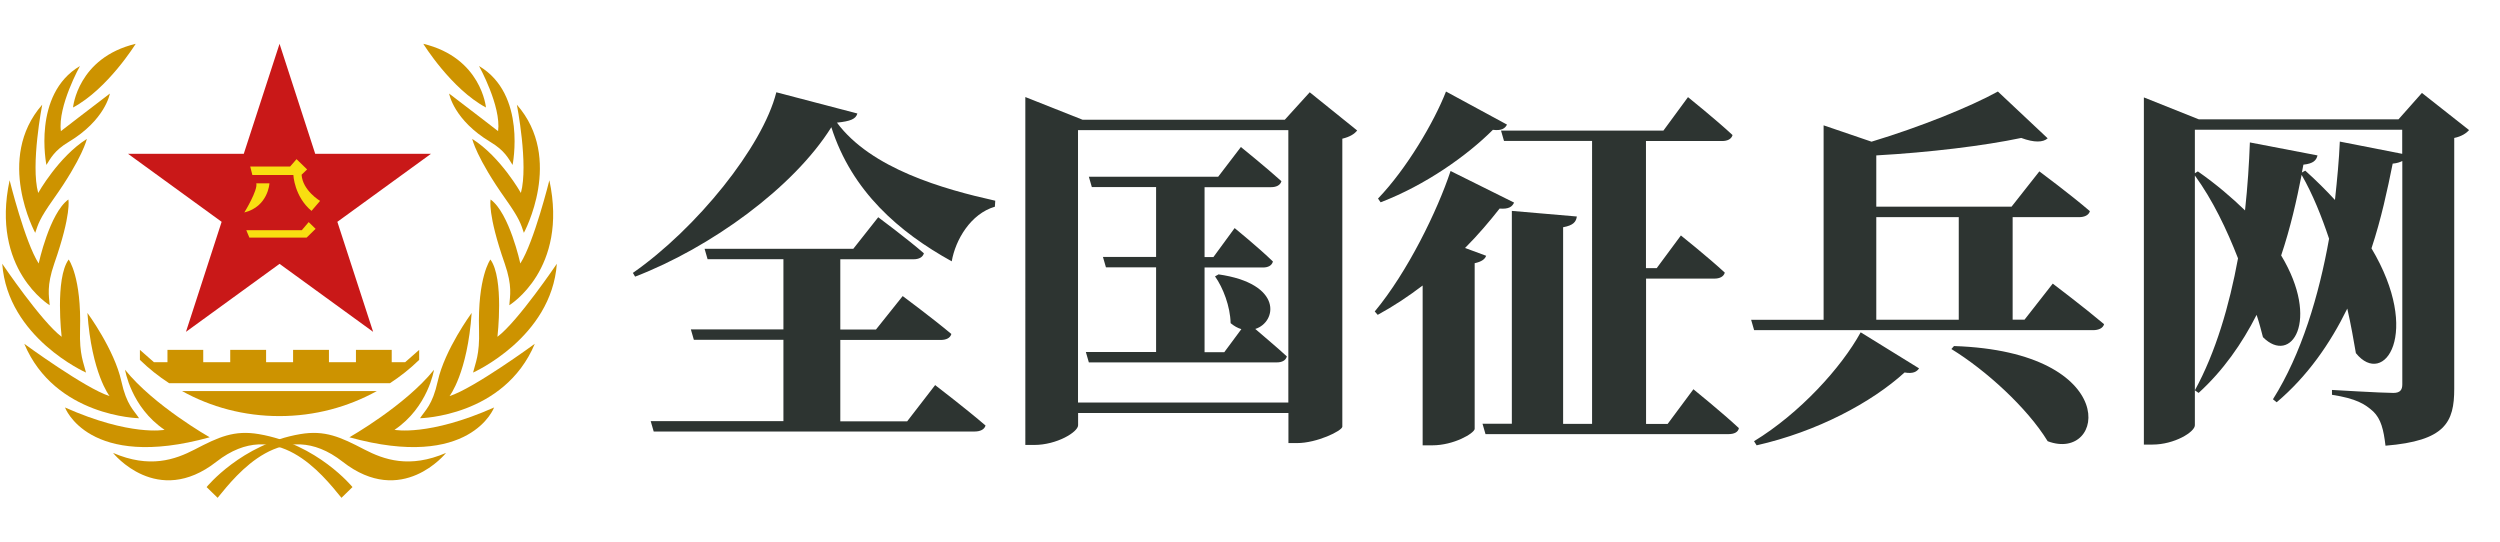
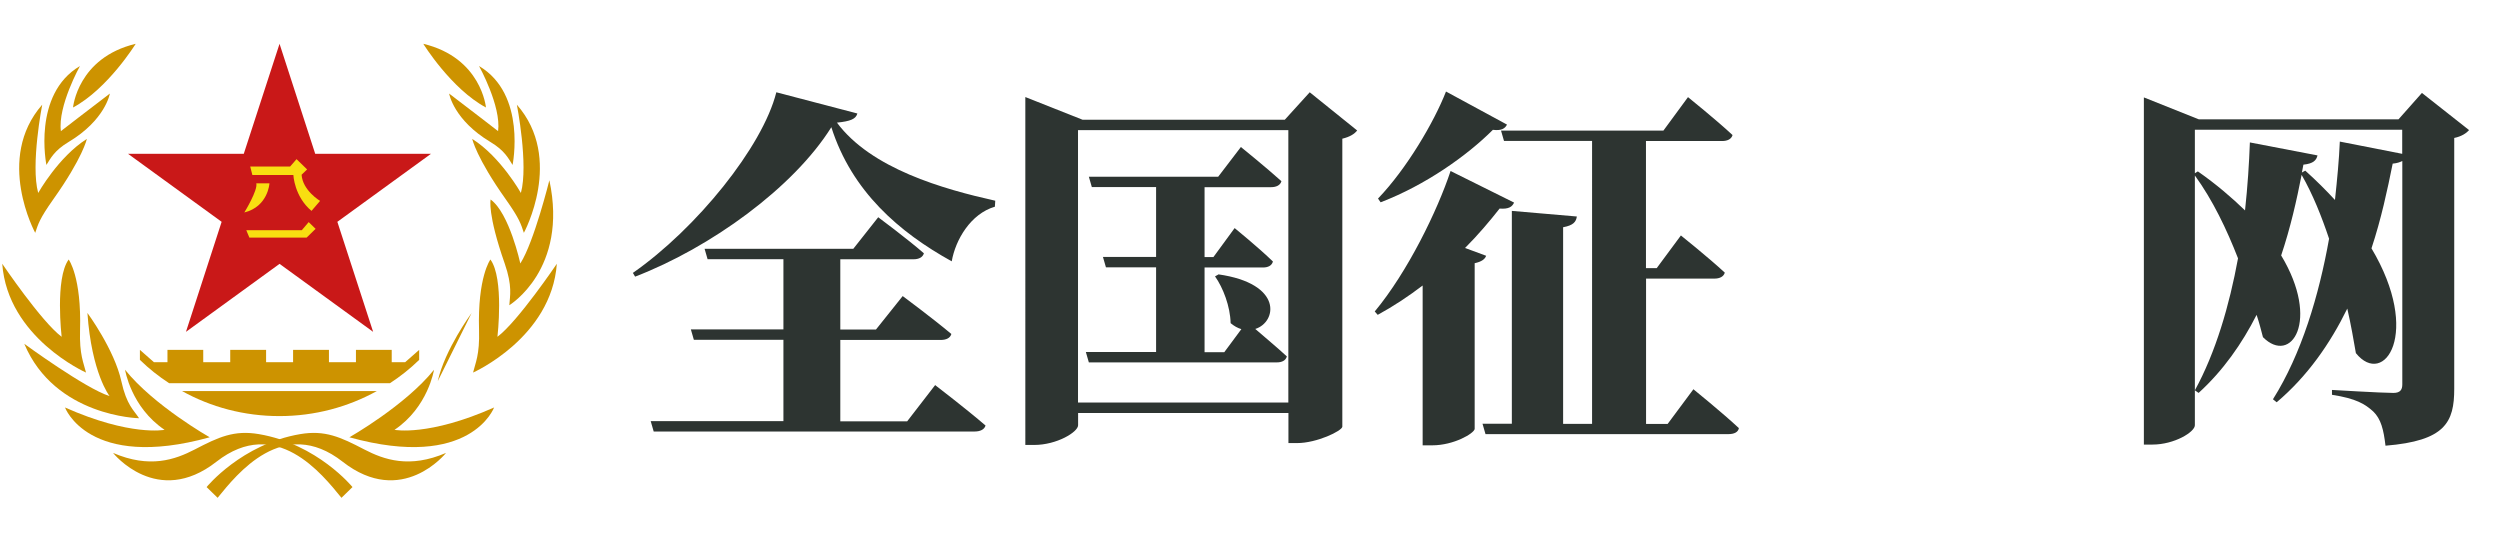
<svg xmlns="http://www.w3.org/2000/svg" id="logo" viewBox="0 0 267.67 58">
  <defs>
    <style>
      .cls-1 {
        fill: none;
      }

      .cls-2 {
        fill: #f8df11;
      }

      .cls-3 {
        fill: #cd9300;
      }

      .cls-4 {
        clip-path: url(#clippath-1);
      }

      .cls-5 {
        clip-path: url(#clippath-3);
      }

      .cls-6 {
        clip-path: url(#clippath-4);
      }

      .cls-7 {
        clip-path: url(#clippath-2);
      }

      .cls-8 {
        fill: #2d3431;
      }

      .cls-9 {
        fill: #c91818;
      }

      .cls-10 {
        clip-path: url(#clippath);
      }
    </style>
    <clipPath id="clippath">
      <path class="cls-1" d="M100.11,41.22s3.38,2.59,5.41,4.34c-.12.44-.6.64-1.15.64h-34.38l-.32-1.11h14.21v-8.71h-9.59l-.32-1.11h9.91v-7.52h-8.12l-.32-1.11h15.92l2.67-3.38s3.06,2.27,4.89,3.86c-.12.44-.56.64-1.11.64h-7.84v7.52h3.82l2.86-3.58s3.22,2.39,5.21,4.06c-.12.44-.56.64-1.15.64h-10.74v8.71h7.16l2.98-3.86ZM91.8,12.14c-.16.6-.72.84-2.19.99,3.66,4.93,11.38,7.12,16.95,8.36l-.04.64c-2.59.76-4.22,3.54-4.62,5.85-5.61-3.1-10.7-7.48-12.89-14.36-4.06,6.49-12.93,12.89-21.01,16l-.24-.4c6.8-4.74,13.89-13.49,15.36-19.34l8.67,2.27Z" />
    </clipPath>
    <clipPath id="clippath-1">
      <path class="cls-1" d="M130.42,29.37c7,.99,6.29,5.13,3.98,5.85.92.8,2.35,1.99,3.38,2.94-.12.44-.52.64-1.07.64h-20.13l-.32-1.11h7.52v-9.07h-5.37l-.32-1.11h5.69v-7.48h-6.88l-.32-1.11h13.85l2.43-3.18s2.71,2.19,4.34,3.66c-.12.44-.56.64-1.11.64h-7.12v7.48h.95l2.27-3.1s2.59,2.11,4.1,3.58c-.12.44-.52.64-1.07.64h-6.25v9.07h2.11l1.83-2.47c-.4-.12-.76-.32-1.15-.64-.04-1.79-.8-3.78-1.67-5.01l.36-.2ZM137.94,43.1V13.93h-22.52v29.17h22.52ZM145.31,13.97c-.28.36-.76.68-1.59.88v30.84c-.04.44-2.71,1.75-4.85,1.75h-.92v-3.22h-22.52v1.31c0,.72-2.27,2.11-4.7,2.11h-.95V10.39l6.13,2.43h21.65l2.67-2.94,5.09,4.1Z" />
    </clipPath>
    <clipPath id="clippath-2">
      <path class="cls-1" d="M181.29,41.66s3.1,2.51,4.89,4.18c-.08.44-.52.64-1.11.64h-26.02l-.32-1.11h3.14v-22.79l6.96.6c-.08.56-.36.95-1.47,1.15v21.05h3.1V15.09h-9.43l-.32-1.11h17.39l2.63-3.58s3.02,2.43,4.77,4.06c-.12.44-.56.64-1.11.64h-8.16v13.61h1.15l2.59-3.5s2.94,2.35,4.7,3.98c-.12.44-.56.64-1.11.64h-7.32v15.56h2.31l2.75-3.7h0ZM161.35,13.34c-.2.4-.56.68-1.51.56-2.79,2.79-7.24,5.93-12.02,7.76l-.28-.4c3.06-3.18,6.01-8.2,7.28-11.46l6.53,3.54ZM159.12,27.38c-.12.36-.48.64-1.23.8v17.75c-.08.48-2.23,1.75-4.54,1.75h-1.03v-17.11c-1.51,1.15-3.14,2.23-4.81,3.14l-.32-.36c3.54-4.26,6.72-10.82,8.12-15.04l6.8,3.38c-.2.44-.56.72-1.55.64-1.03,1.31-2.27,2.79-3.7,4.22l2.27.84Z" />
    </clipPath>
    <clipPath id="clippath-3">
-       <path class="cls-1" d="M209.21,37.05c18.1.6,16.23,12.53,10.03,10.19-2.19-3.58-6.61-7.6-10.31-9.87l.28-.32ZM200.89,34.23h8.83v-10.98h-8.83v10.98ZM187.8,47.24c4.89-2.98,9.35-7.88,11.42-11.66l6.25,3.86c-.24.36-.64.6-1.55.44-3.54,3.22-9.35,6.33-15.84,7.8l-.28-.44ZM219.79,30.37s3.42,2.59,5.49,4.34c-.12.44-.6.64-1.19.64h-36.28l-.32-1.11h7.76V13.42l5.13,1.75c5.13-1.55,10.5-3.7,13.53-5.37l5.33,5.01c-.48.44-1.43.48-2.83-.04-3.98.84-9.83,1.55-15.52,1.87v5.49h14.48l2.98-3.78s3.38,2.51,5.41,4.26c-.12.44-.6.64-1.15.64h-7.12v10.98h1.27l3.02-3.86h0Z" />
-     </clipPath>
+       </clipPath>
    <clipPath id="clippath-4">
      <path class="cls-1" d="M257.2,16.48v-2.59h-22.2v4.66l.32-.2c1.99,1.39,3.66,2.83,5.05,4.18.28-2.59.44-5.05.52-7.28l7.24,1.39c-.12.52-.44.88-1.51.99l-.16.84.36-.2c1.19,1.07,2.23,2.11,3.18,3.14.24-2.23.44-4.34.52-6.25l6.68,1.31ZM264.36,13.93c-.28.32-.8.68-1.59.84v26.86c0,3.58-.96,5.57-7.36,6.09-.2-1.71-.48-2.86-1.31-3.66-.88-.8-1.83-1.39-4.42-1.79v-.52s5.37.32,6.57.32c.76,0,.96-.36.96-.92v-23.91c-.24.12-.56.24-1.03.28-.56,2.79-1.23,5.93-2.27,9.07,5.41,9.07,1.35,14.96-1.67,11.22-.24-1.39-.52-3.02-.92-4.77-1.83,3.74-4.26,7.24-7.56,10.03l-.4-.32c3.06-4.85,4.93-11.14,6.01-17.19-.8-2.39-1.75-4.77-2.94-6.84-.52,2.67-1.19,5.65-2.19,8.63,4.22,7,1.07,11.78-1.95,8.75-.2-.76-.4-1.55-.68-2.39-1.55,3.06-3.58,5.97-6.21,8.36l-.4-.28c2.23-4.06,3.7-9.11,4.62-14.13-1.19-3.06-2.71-6.25-4.62-8.87v26.74c0,.72-2.19,2.07-4.54,2.07h-.92V10.43l5.89,2.35h21.37l2.51-2.83,5.05,3.98Z" />
    </clipPath>
  </defs>
  <g class="cls-10">
    <rect class="cls-8" x="66.76" y="8.88" width="40.8" height="38.32" />
  </g>
  <g class="cls-4">
    <rect class="cls-8" x="108.77" y="8.88" width="37.53" height="39.76" />
  </g>
  <g class="cls-7">
    <rect class="cls-8" x="146.19" y="8.8" width="41" height="39.88" />
  </g>
  <g class="cls-5">
    <rect class="cls-8" x="186.49" y="8.8" width="41.82" height="41" />
  </g>
  <g class="cls-6">
    <rect class="cls-8" x="228.54" y="8.95" width="36.82" height="39.76" />
  </g>
  <g>
    <g>
      <g>
        <g id="_橄榄枝-左" data-name="橄榄枝-左">
          <path class="cls-3" d="M12.11,48.5s4.71,5.91,11.07.93c6.36-4.97,11.32,1.34,13.38,3.87l1.18-1.15s-3.74-4.6-10.02-5.67c-2.65-.45-4.31.31-6.86,1.64-2.12,1.1-4.84,2.06-8.76.37Z" />
          <path class="cls-3" d="M6.95,43.61s2.49,6.81,15.5,3.21c0,0-5.99-3.4-9.06-7.23,0,0,.63,4.01,4.23,6.43,0,0-3.64.73-10.68-2.4Z" />
          <path class="cls-3" d="M9.37,33.52s2.87,3.9,3.62,7.29c.57,2.58,1.34,3.1,1.9,3.97,0,0-9.01-.16-12.29-7.97,0,0,6.53,4.78,9.13,5.6,0,0-1.92-2.44-2.37-8.9Z" />
          <path class="cls-3" d="M7.35,27.78s1.39,1.85,1.22,7.58c-.08,2.64.4,3.52.64,4.53,0,0-8.39-3.72-8.97-11.65,0,0,4.18,6.19,6.36,7.82,0,0-.73-6.24.75-8.27Z" />
-           <path class="cls-3" d="M7.32,21.36s.36,1.51-1.51,6.86c-.84,2.42-.56,3.47-.49,4.46,0,0-6.34-3.83-4.29-13.38,0,0,1.64,6.62,3.11,8.91,0,0,1.16-5.38,3.18-6.85Z" />
          <path class="cls-3" d="M9.3,14.87s-.42,2-3.6,6.48c-1.48,2.09-1.61,2.64-1.93,3.58,0,0-4.32-7.94.75-13.72,0,0-1.26,6.45-.43,9.45,0,0,2.16-3.86,5.2-5.78Z" />
          <path class="cls-3" d="M11.76,10.03s-.48,2.82-4.43,5.18c-1.52.91-1.92,1.76-2.36,2.45,0,0-1.54-7.56,3.59-10.59,0,0-2.39,4.3-2.04,6.97,0,0,3.3-2.55,5.24-4.02Z" />
          <path class="cls-3" d="M7.82,11.51s.48-5.33,6.71-6.82c0,0-2.98,4.82-6.71,6.82Z" />
        </g>
        <g id="_橄榄枝-左-2" data-name="橄榄枝-左">
          <path class="cls-3" d="M47.75,48.5s-4.71,5.91-11.07.93c-6.36-4.97-11.32,1.34-13.38,3.87l-1.18-1.15s3.74-4.6,10.02-5.67c2.65-.45,4.31.31,6.86,1.64,2.12,1.1,4.84,2.06,8.76.37Z" />
          <path class="cls-3" d="M52.91,43.61s-2.49,6.81-15.5,3.21c0,0,5.99-3.4,9.06-7.23,0,0-.63,4.01-4.23,6.43,0,0,3.64.73,10.68-2.4Z" />
-           <path class="cls-3" d="M50.49,33.52s-2.87,3.9-3.62,7.29c-.57,2.58-1.34,3.1-1.9,3.97,0,0,9.01-.16,12.29-7.97,0,0-6.53,4.78-9.13,5.6,0,0,1.92-2.44,2.37-8.9Z" />
+           <path class="cls-3" d="M50.49,33.52s-2.87,3.9-3.62,7.29Z" />
          <path class="cls-3" d="M52.51,27.78s-1.39,1.85-1.22,7.58c.08,2.64-.4,3.52-.64,4.53,0,0,8.39-3.72,8.97-11.65,0,0-4.18,6.19-6.36,7.82,0,0,.73-6.24-.75-8.27Z" />
          <path class="cls-3" d="M52.53,21.36s-.36,1.51,1.51,6.86c.84,2.42.56,3.47.49,4.46,0,0,6.34-3.83,4.29-13.38,0,0-1.64,6.62-3.11,8.91,0,0-1.16-5.38-3.18-6.85Z" />
          <path class="cls-3" d="M50.56,14.87s.42,2,3.6,6.48c1.48,2.09,1.61,2.64,1.93,3.58,0,0,4.32-7.94-.75-13.72,0,0,1.26,6.45.43,9.45,0,0-2.16-3.86-5.2-5.78Z" />
          <path class="cls-3" d="M48.09,10.03s.48,2.82,4.43,5.18c1.52.91,1.92,1.76,2.36,2.45,0,0,1.54-7.56-3.59-10.59,0,0,2.39,4.3,2.04,6.97,0,0-3.3-2.55-5.24-4.02Z" />
          <path class="cls-3" d="M52.03,11.51s-.48-5.33-6.71-6.82c0,0,2.98,4.82,6.71,6.82Z" />
        </g>
      </g>
      <polygon class="cls-9" points="29.93 4.69 33.75 16.47 46.14 16.47 36.12 23.75 39.95 35.53 29.93 28.25 19.91 35.53 23.73 23.75 13.71 16.47 26.1 16.47 29.93 4.69" />
      <g>
        <path class="cls-2" d="M26.79,17.83l.23.91h4.39s.1,2.3,1.94,3.84l.92-1.07s-1.86-1.1-1.98-2.8l.59-.57-1.13-1.1-.69.79h-4.27Z" />
        <path class="cls-2" d="M27.44,19.63h1.41s-.13,2.48-2.69,3.12c0,0,1.48-2.41,1.28-3.12Z" />
        <polygon class="cls-2" points="26.7 25.44 32.83 25.44 33.79 24.5 33.05 23.78 32.31 24.65 26.37 24.65 26.7 25.44" />
      </g>
    </g>
    <g>
      <path class="cls-3" d="M29.92,44.55c3.78,0,7.33-.97,10.43-2.68h-20.86c3.09,1.72,6.65,2.68,10.43,2.68Z" />
      <path class="cls-3" d="M43.39,38.78h-1.45v-1.32h-3.83v1.32h-2.89v-1.32h-3.84v1.32h-2.89v-1.32h-3.84v1.32h-2.89v-1.32h-3.83v1.32h-1.45l-1.5-1.32v1.07c.96.94,2.01,1.77,3.13,2.5h23.64c1.12-.73,2.17-1.56,3.13-2.5v-1.07l-1.5,1.32Z" />
    </g>
  </g>
</svg>